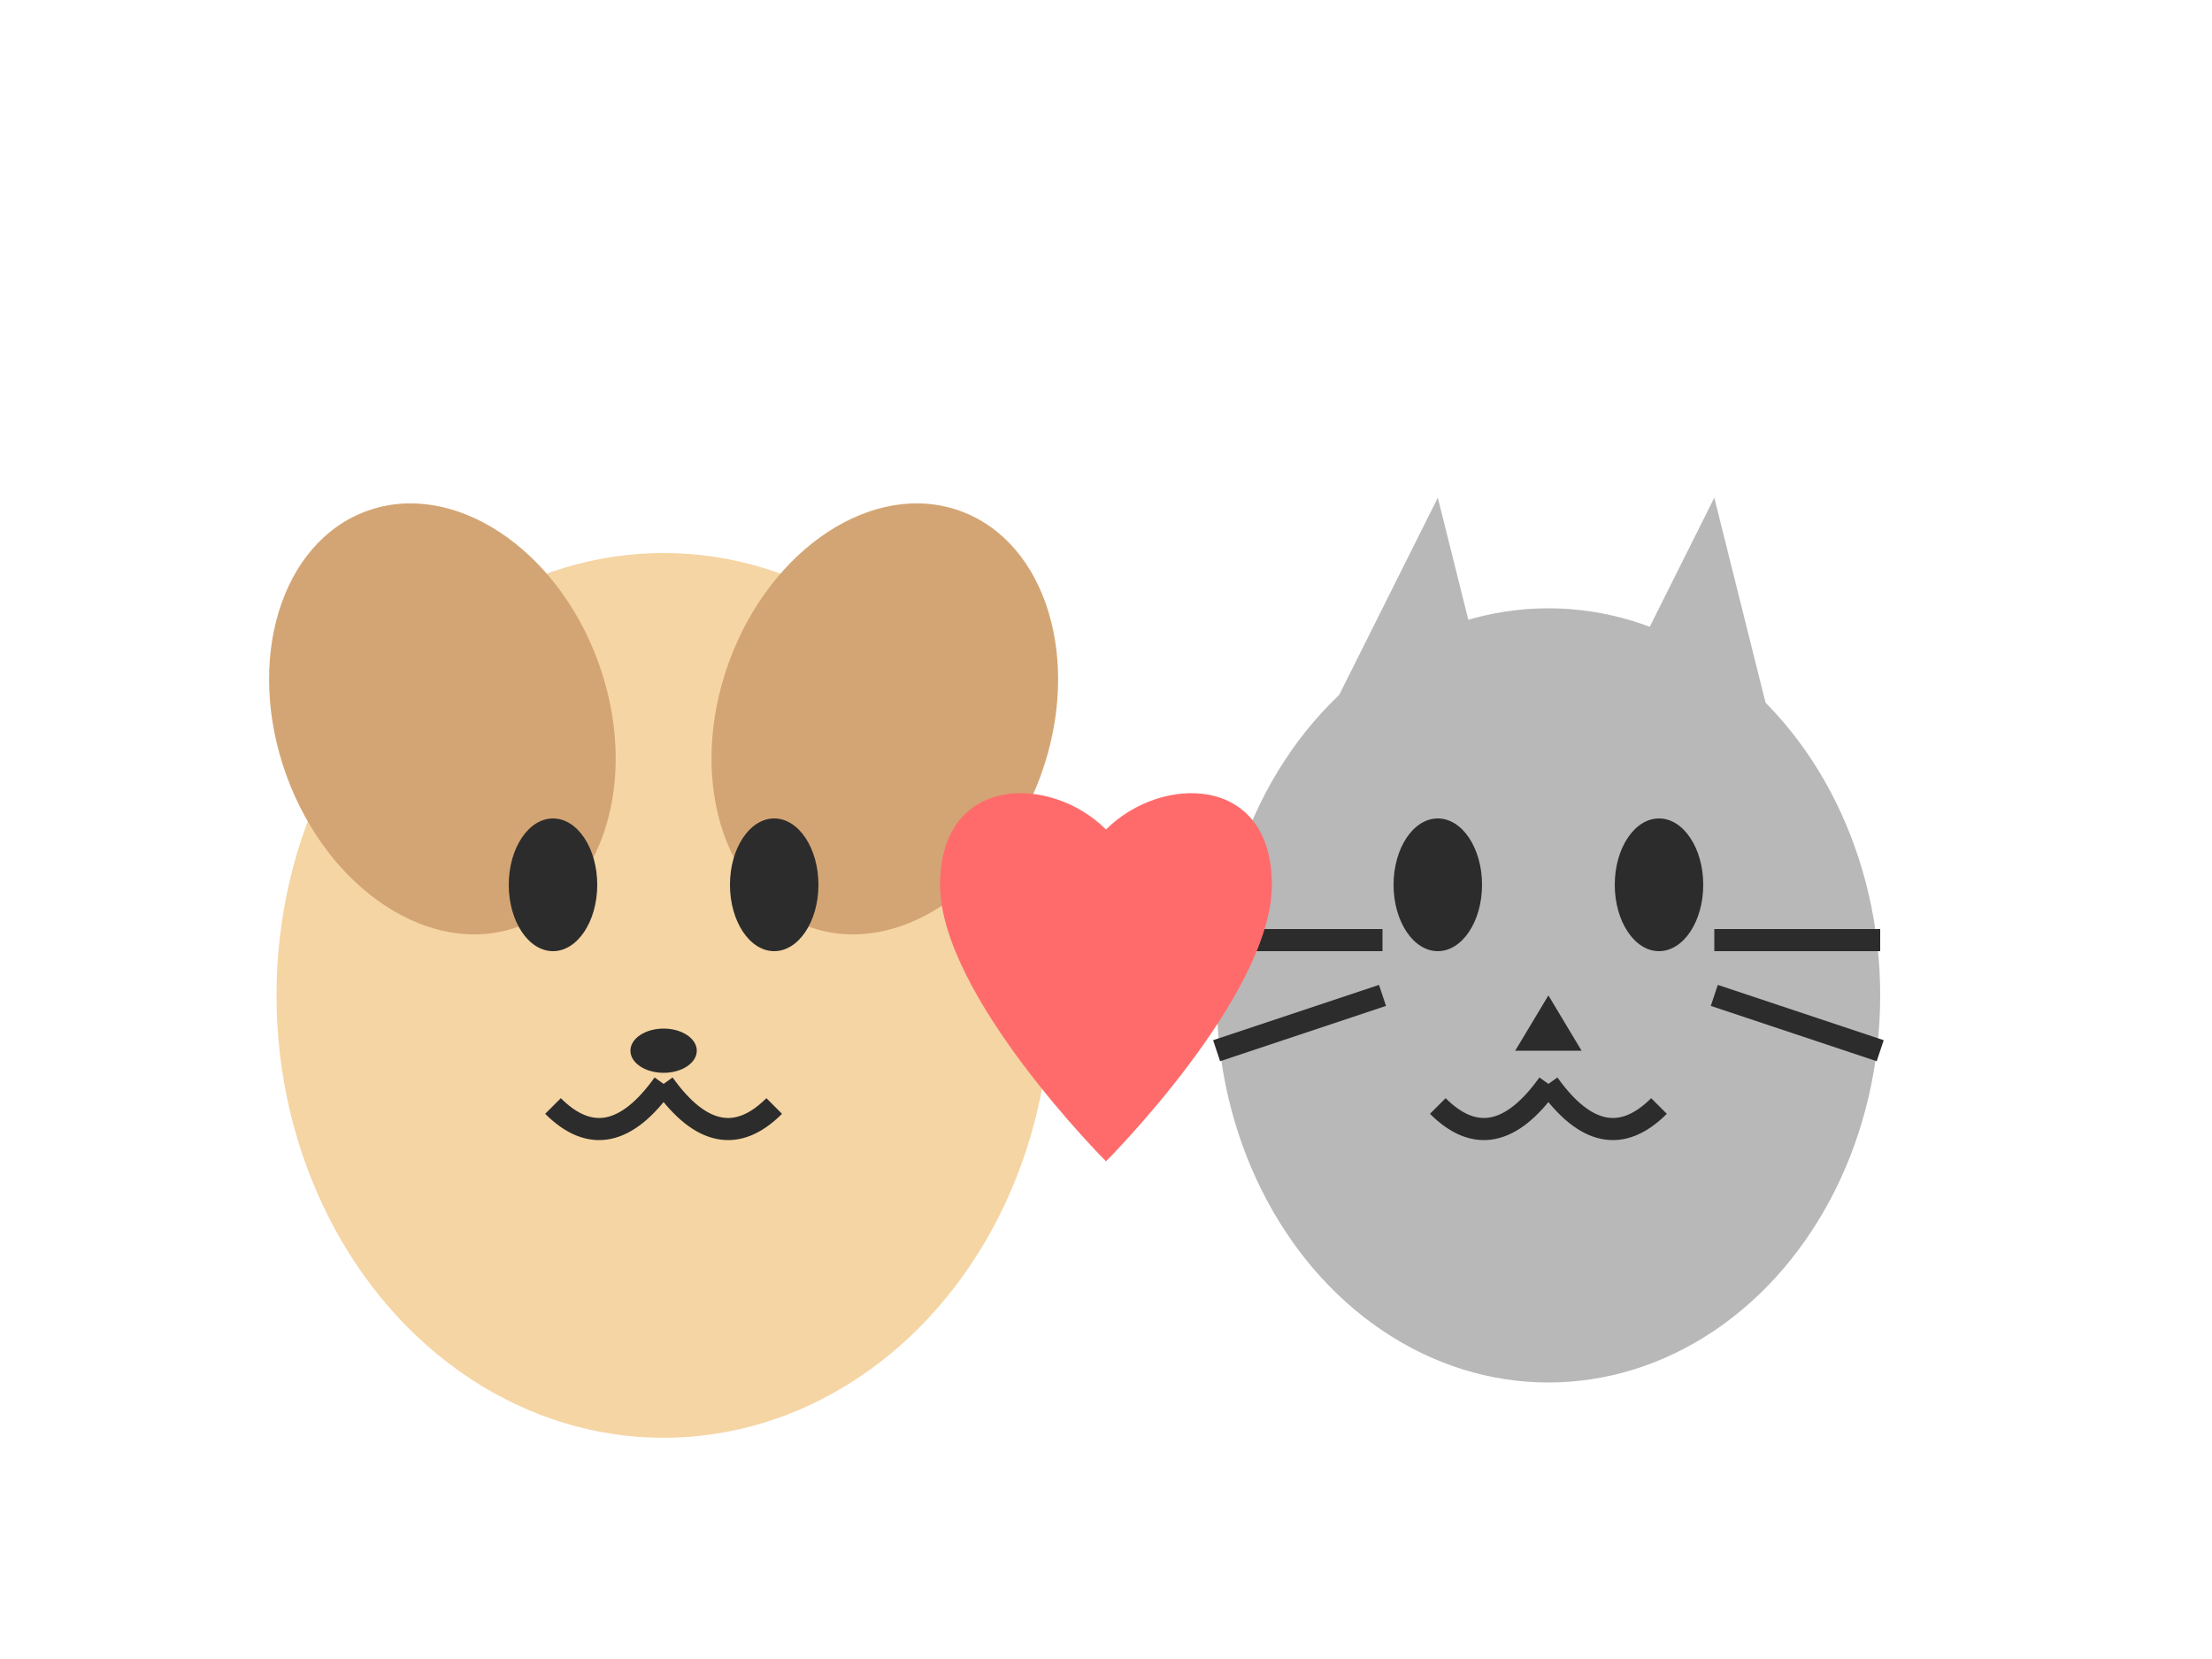
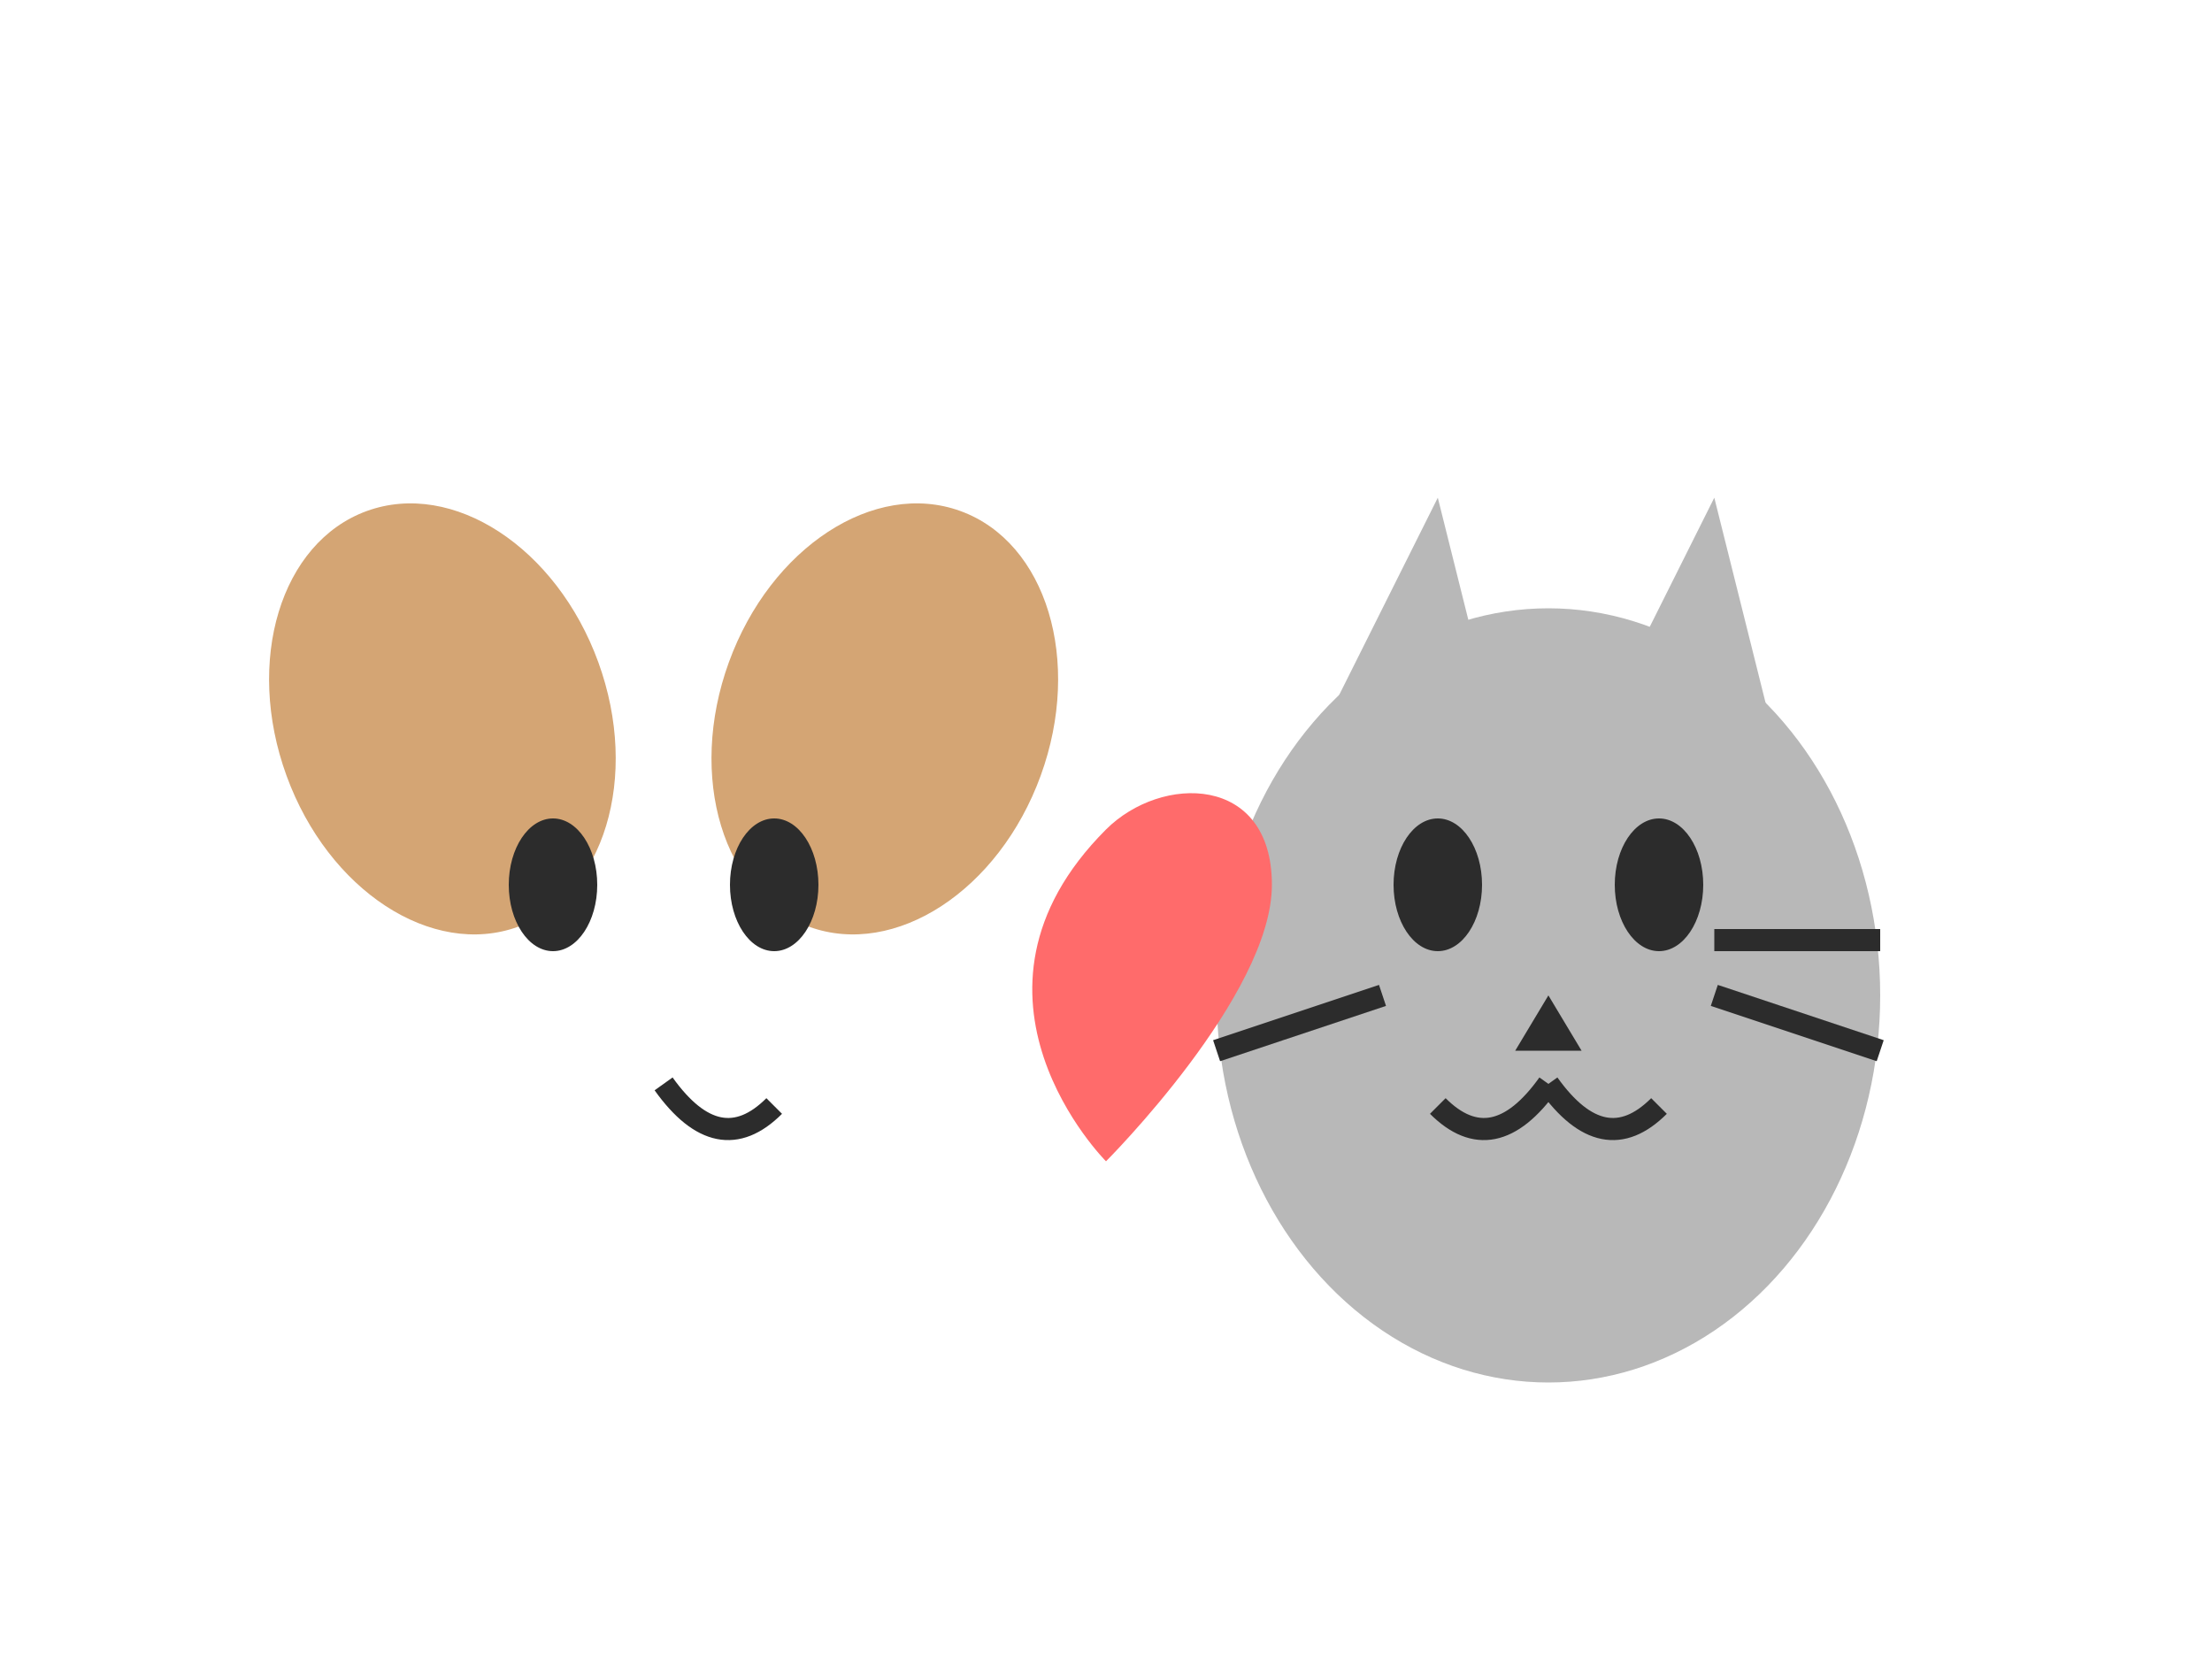
<svg xmlns="http://www.w3.org/2000/svg" width="200" height="150" viewBox="0 0 200 150" fill="none">
-   <ellipse cx="60" cy="90" rx="35" ry="40" fill="#F5D5A3" />
  <ellipse cx="40" cy="65" rx="15" ry="20" fill="#D4A574" transform="rotate(-20 40 65)" />
  <ellipse cx="80" cy="65" rx="15" ry="20" fill="#D4A574" transform="rotate(20 80 65)" />
  <ellipse cx="50" cy="80" rx="4" ry="6" fill="#2C2C2C" />
  <ellipse cx="70" cy="80" rx="4" ry="6" fill="#2C2C2C" />
-   <ellipse cx="60" cy="95" rx="3" ry="2" fill="#2C2C2C" />
-   <path d="M60 98 Q55 105 50 100" stroke="#2C2C2C" stroke-width="2" fill="none" />
  <path d="M60 98 Q65 105 70 100" stroke="#2C2C2C" stroke-width="2" fill="none" />
  <ellipse cx="140" cy="90" rx="30" ry="35" fill="#B8B8B8" />
  <polygon points="120,65 130,45 135,65" fill="#B8B8B8" />
  <polygon points="145,65 155,45 160,65" fill="#B8B8B8" />
  <ellipse cx="130" cy="80" rx="4" ry="6" fill="#2C2C2C" />
  <ellipse cx="150" cy="80" rx="4" ry="6" fill="#2C2C2C" />
  <polygon points="140,90 137,95 143,95" fill="#2C2C2C" />
  <path d="M140 98 Q135 105 130 100" stroke="#2C2C2C" stroke-width="2" fill="none" />
  <path d="M140 98 Q145 105 150 100" stroke="#2C2C2C" stroke-width="2" fill="none" />
-   <line x1="110" y1="85" x2="125" y2="85" stroke="#2C2C2C" stroke-width="2" />
  <line x1="110" y1="95" x2="125" y2="90" stroke="#2C2C2C" stroke-width="2" />
  <line x1="155" y1="85" x2="170" y2="85" stroke="#2C2C2C" stroke-width="2" />
  <line x1="155" y1="90" x2="170" y2="95" stroke="#2C2C2C" stroke-width="2" />
-   <path d="M100 75 C95 70, 85 70, 85 80 C85 90, 100 105, 100 105 C100 105, 115 90, 115 80 C115 70, 105 70, 100 75" fill="#FF6B6B" />
+   <path d="M100 75 C85 90, 100 105, 100 105 C100 105, 115 90, 115 80 C115 70, 105 70, 100 75" fill="#FF6B6B" />
</svg>